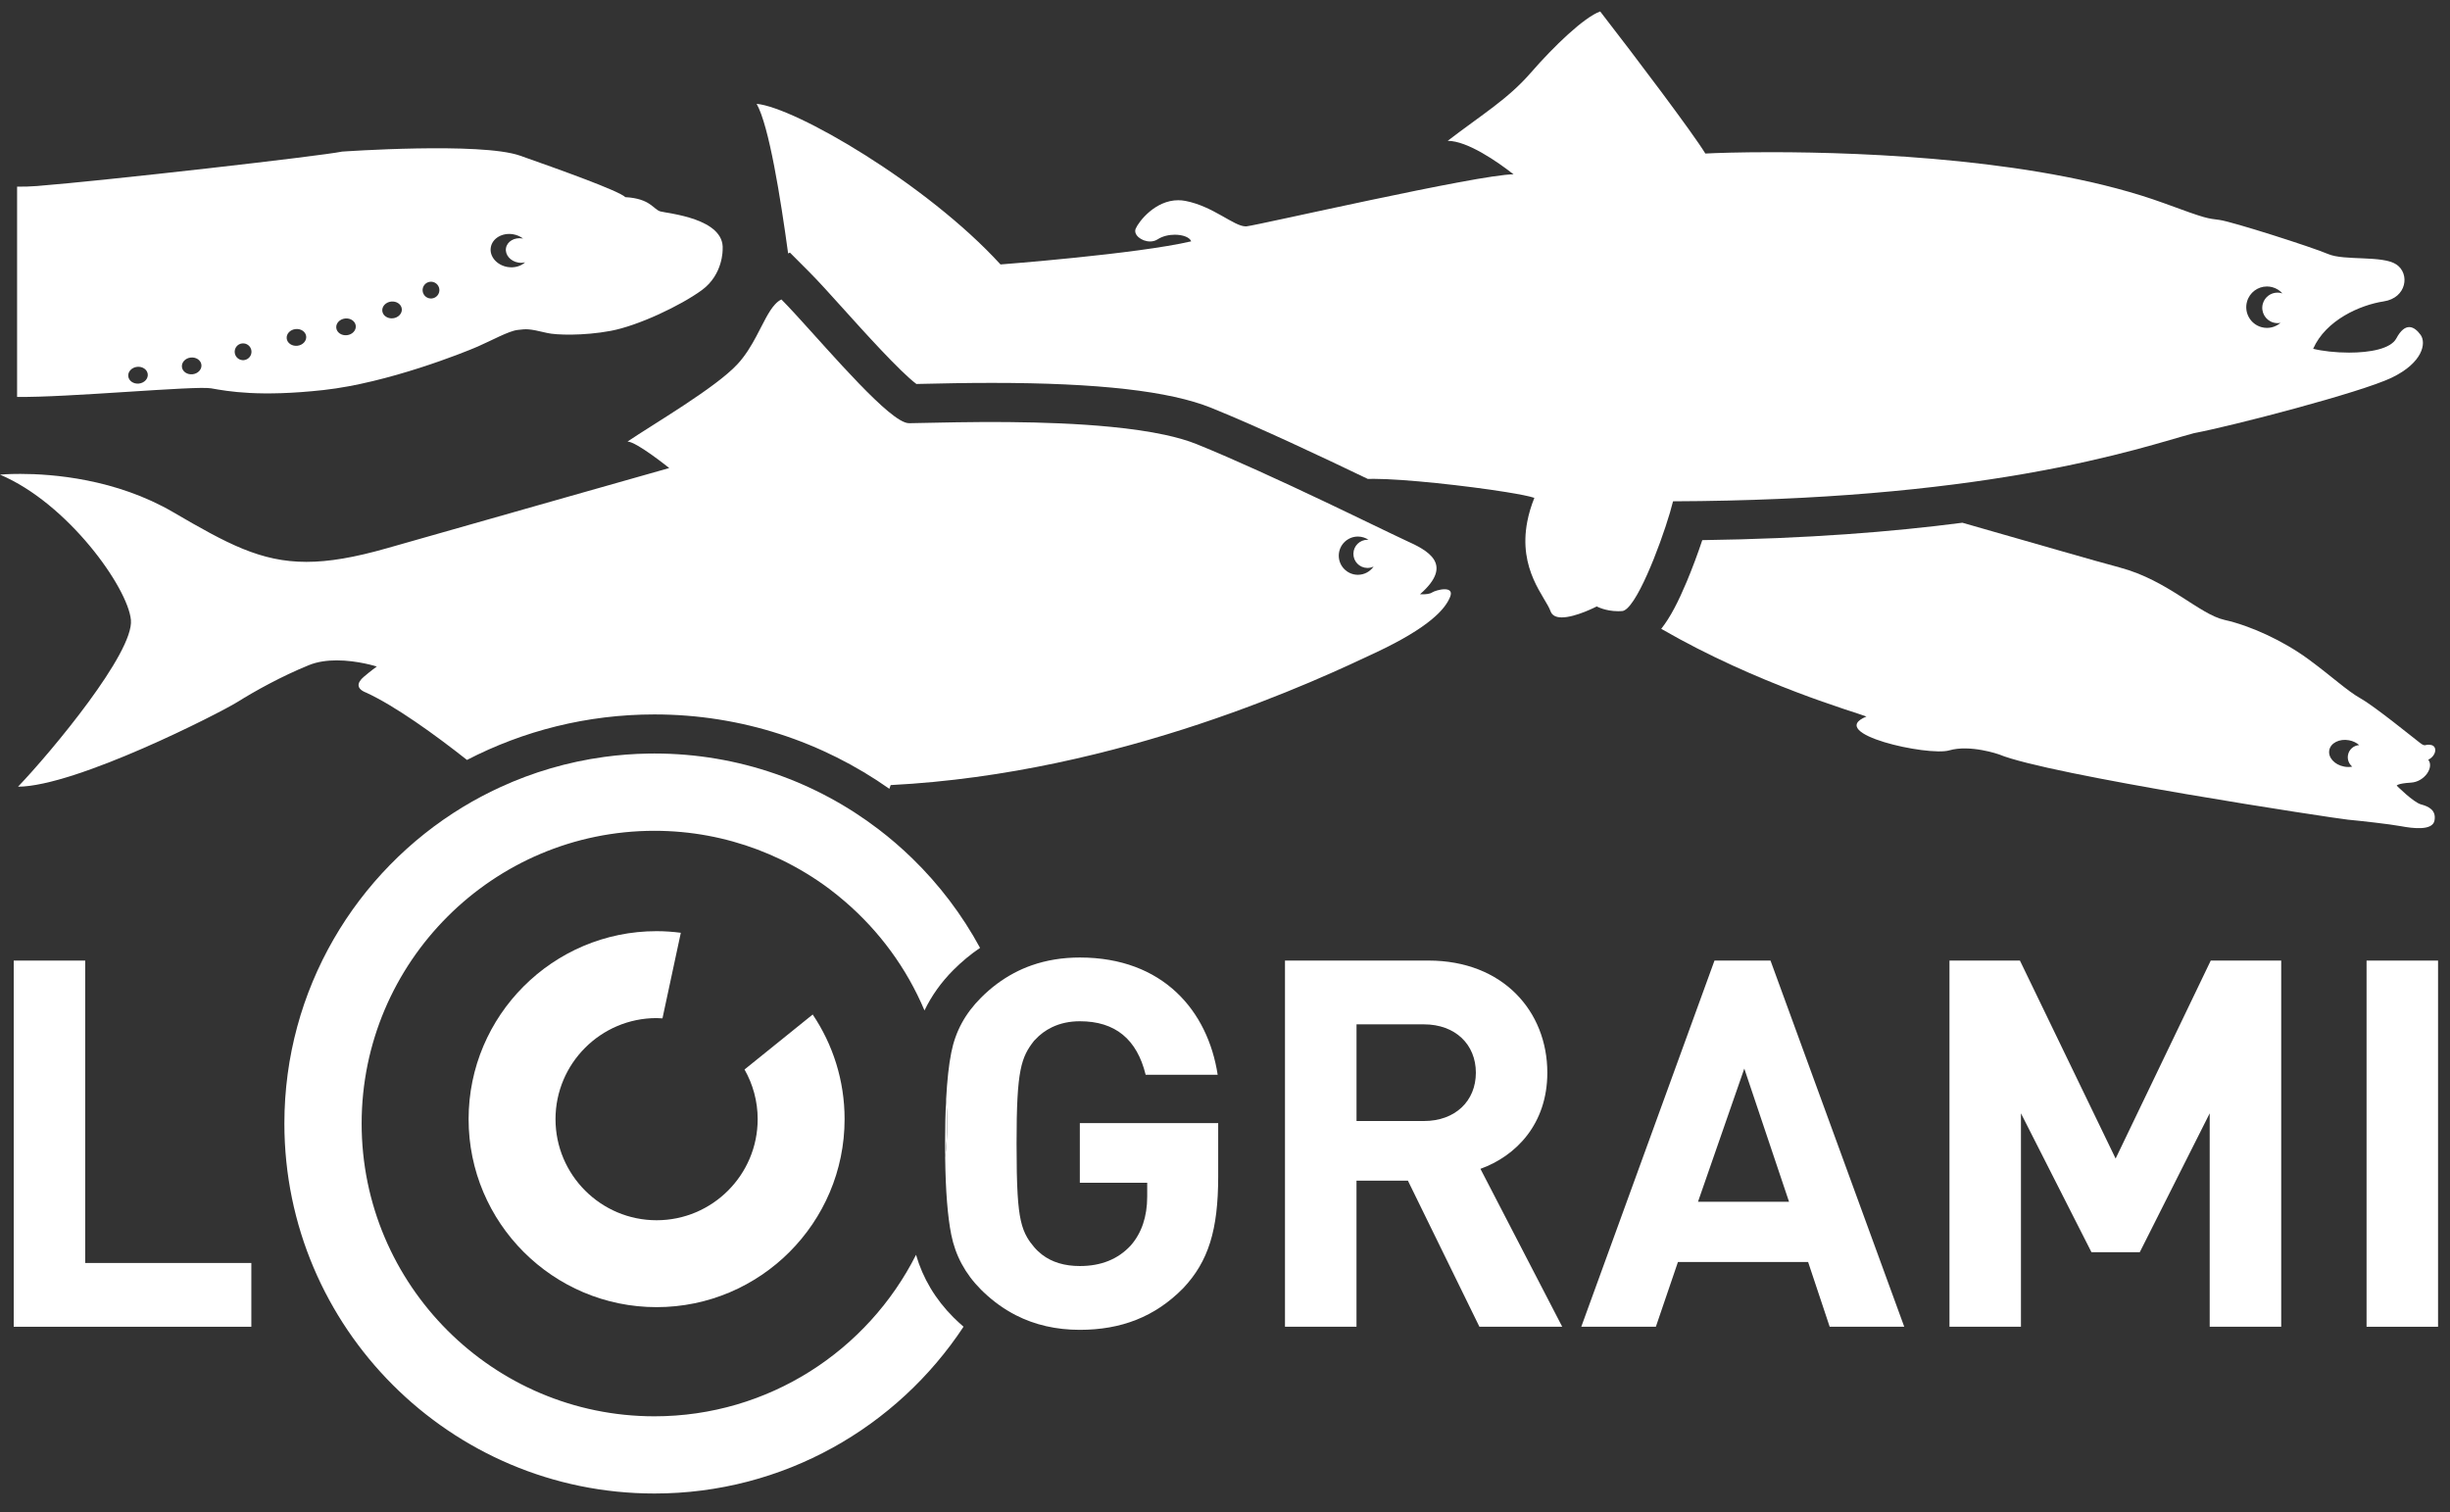
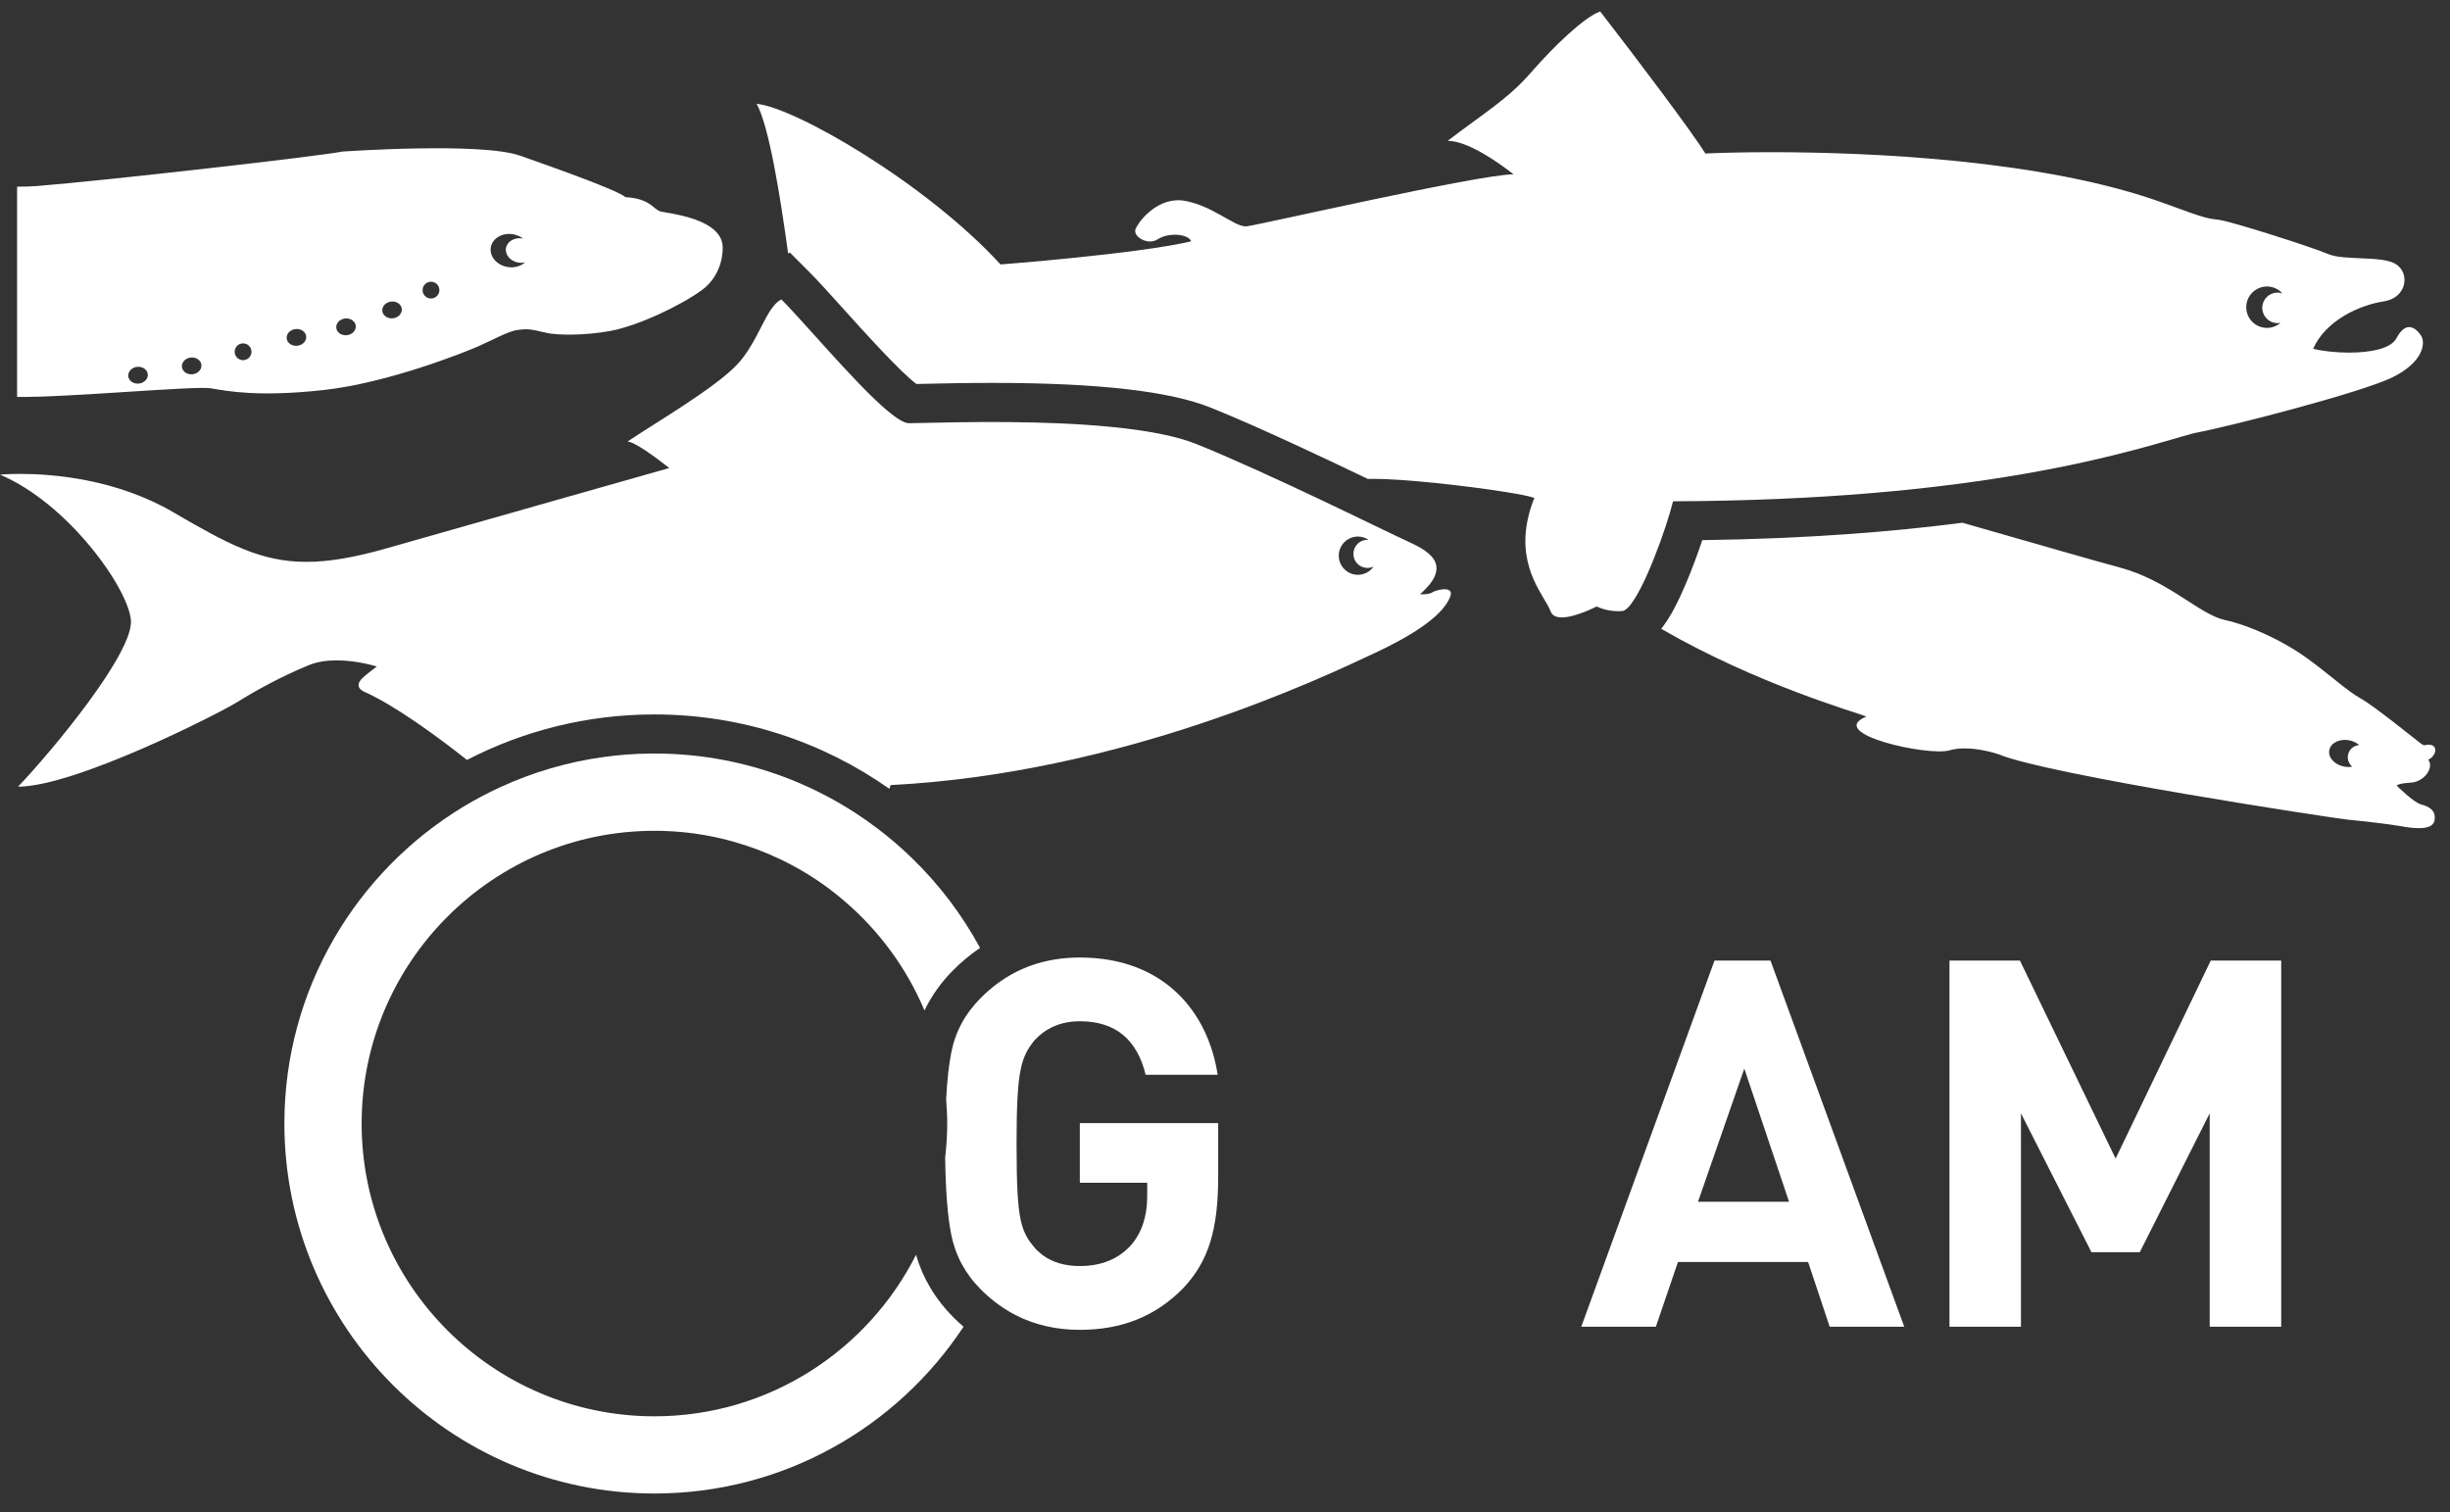
<svg xmlns="http://www.w3.org/2000/svg" version="1.1" id="Layer_1" x="0px" y="0px" width="214.25px" height="132.25px" viewBox="0 0 214.25 132.25" enable-background="new 0 0 214.25 132.25" xml:space="preserve">
  <rect x="0" y="0" width="214.25" height="132.25" fill="#333333" stroke="none" />
  <g>
    <path fill="#FFFFFF" d="M205.701,67.047c-0.223,0.042-0.465,0.046-0.71-0.004c-0.837-0.154-1.417-0.796-1.298-1.434   c0.119-0.635,0.893-1.023,1.727-0.867c0.354,0.065,0.66,0.22,0.889,0.422c-0.475,0.029-0.889,0.375-0.979,0.863   C205.254,66.422,205.41,66.807,205.701,67.047L205.701,67.047z M206.45,61.093c-1.255-0.712-2.433-1.863-4.612-3.462   c-2.184-1.599-5.064-2.919-7.293-3.412c-2.229-0.493-4.938-3.456-9.156-4.581c-2.455-0.657-6.734-1.91-13.781-3.921   c-6.086,0.791-13.586,1.397-22.746,1.522c-0.399,1.201-0.883,2.496-1.362,3.638c-0.717,1.704-1.418,3.101-2.228,4.118   c8.434,4.876,17.041,7.307,17.946,7.67c-3.655,1.5,5.403,3.492,7.238,2.962c1.839-0.534,4.354,0.35,4.354,0.35   c4.232,1.784,29.381,5.599,30.502,5.708c1.121,0.108,3.65,0.385,4.66,0.573c1.006,0.188,2.75,0.416,2.922-0.495   c0.17-0.912-0.516-1.236-1.177-1.412c-0.661-0.175-2.125-1.64-2.125-1.64s0.035-0.19,1.24-0.264c1.203-0.071,2.04-1.354,1.517-2   c0.713-0.361,0.817-1.187,0.241-1.294c-0.575-0.108-0.437,0.216-0.96-0.18C211.109,64.579,207.708,61.807,206.45,61.093   L206.45,61.093z" />
    <path fill="#FFFFFF" d="M196.5,26.375c0.225-0.799,0.95-1.321,1.741-1.321c0.163,0,0.325,0.022,0.489,0.067   c0.35,0.098,0.644,0.292,0.867,0.544c-0.024-0.008-0.047-0.017-0.072-0.023c-0.121-0.036-0.241-0.051-0.361-0.051   c-0.581,0-1.118,0.385-1.283,0.975c-0.197,0.71,0.217,1.445,0.926,1.645c0.118,0.034,0.236,0.05,0.354,0.05   c0.09,0,0.18-0.008,0.269-0.026c-0.328,0.28-0.746,0.442-1.188,0.442c-0.161,0-0.325-0.021-0.488-0.067   C196.791,28.339,196.229,27.338,196.5,26.375L196.5,26.375z M69.08,22.092l1.677,1.682c0.811,0.812,1.854,1.97,3.062,3.312   c1.639,1.82,4.914,5.458,6.32,6.496c0.256-0.004,0.568-0.011,0.918-0.019c1.343-0.031,3.371-0.076,5.696-0.076   c9.268,0,15.54,0.715,19.175,2.185c4.188,1.695,9.755,4.327,13.69,6.216c0.153-0.007,0.319-0.009,0.502-0.009   c2.671,0,8.208,0.614,11.562,1.153c1.168,0.188,2.073,0.367,2.496,0.509c-0.291,0.727-0.488,1.407-0.613,2.047   c-0.834,4.25,1.588,6.627,2.028,7.867c0.14,0.398,0.517,0.542,0.985,0.542c1.216,0,3.056-0.96,3.056-0.96s0.753,0.418,1.878,0.418   c0.108,0,0.225-0.004,0.346-0.013c0.142-0.01,0.299-0.107,0.465-0.264c1.373-1.298,3.439-7.083,3.982-9.335   c6.551-0.024,12.277-0.295,17.268-0.71c5.211-0.435,9.613-1.029,13.305-1.667c0.109-0.02,0.221-0.038,0.33-0.058   c7.887-1.382,12.457-2.948,14.668-3.527c3.234-0.607,14.553-3.537,17.279-4.851c2.728-1.312,3.029-3.03,2.527-3.738   c-0.267-0.369-0.611-0.685-1-0.685c-0.352,0-0.738,0.264-1.125,0.988c-0.49,0.919-2.318,1.245-4.133,1.245   c-1.177,0-2.347-0.137-3.141-0.335c1.109-2.526,4.143-3.839,6.162-4.143c2.021-0.304,2.324-2.426,1.111-3.235   c-1.211-0.808-4.545-0.303-5.961-0.908c-1.414-0.607-8.387-2.831-9.498-2.983c-1.113-0.153-1.013-0.048-4.852-1.463   c-10.46-3.816-25.82-4.462-34.362-4.462c-2.765,0-4.813,0.068-5.752,0.118c-1.112-1.82-6.063-8.387-9.196-12.426   c-1.414,0.51-4.041,3.028-6.062,5.353c-2.021,2.324-4.244,3.637-7.275,5.962c1.717,0,4.344,1.817,5.76,2.93   c-3.03,0-22.332,4.446-23.342,4.547c-0.027,0.003-0.056,0.005-0.082,0.005c-1.027,0-2.837-1.76-5.274-2.228   c-0.213-0.041-0.422-0.059-0.625-0.059c-2.002,0-3.443,1.842-3.719,2.484c-0.23,0.54,0.511,1.122,1.255,1.122   c0.231,0,0.462-0.056,0.665-0.188c0.437-0.282,0.988-0.402,1.498-0.402c0.699,0,1.316,0.227,1.432,0.579   c-4.75,1.112-16.673,2.021-16.673,2.021C81.026,16.053,69.507,9.385,66.166,9.081c1.083,1.903,2.092,8.236,2.754,13.083   L69.08,22.092L69.08,22.092z" />
    <path fill="#FFFFFF" d="M118.745,46.926c0.012,0,0.022,0,0.034,0c0.334,0.007,0.643,0.112,0.9,0.285   c-0.022-0.001-0.047-0.002-0.068-0.004c-0.01,0-0.02-0.001-0.028-0.001c-0.667,0-1.216,0.536-1.229,1.207   c-0.016,0.681,0.526,1.243,1.207,1.257c0.008,0,0.017,0,0.024,0c0.192,0,0.374-0.045,0.536-0.124   c-0.303,0.437-0.807,0.723-1.374,0.723c-0.013,0-0.022,0-0.035,0c-0.923-0.019-1.655-0.783-1.638-1.707   C117.096,47.653,117.838,46.926,118.745,46.926L118.745,46.926z M11.448,54.218c0.271,2.845-6.903,11.476-9.872,14.585   c5.084-0.029,17.626-6.437,19.164-7.396c1.538-0.958,3.808-2.232,6.271-3.236c0.76-0.31,1.616-0.417,2.436-0.417   c1.841,0,3.503,0.539,3.503,0.539s-0.536,0.385-1.14,0.902c-0.604,0.515-0.683,1.041,0.235,1.391   c2.531,1.172,5.963,3.643,8.792,5.876c4.914-2.541,10.488-3.98,16.391-3.98c7.641,0,14.728,2.408,20.545,6.504   c0.038-0.108,0.075-0.219,0.115-0.325c20.221-1.036,37.645-9.345,42.399-11.58c4.755-2.235,6.107-3.834,6.525-4.882   c0.203-0.511-0.092-0.665-0.484-0.665c-0.412,0-0.932,0.171-1.094,0.281c-0.2,0.136-0.582,0.161-0.826,0.161   c-0.137,0-0.229-0.006-0.229-0.006c3.045-2.666,0.605-3.862-1.227-4.691c-0.594-0.271-2.046-0.977-3.958-1.896   c-0.554-0.267-1.146-0.55-1.767-0.849c-0.506-0.243-1.031-0.492-1.571-0.749c-3.55-1.684-7.714-3.607-11.013-4.943   c-0.795-0.321-1.74-0.589-2.789-0.816c-1.41-0.302-3.006-0.528-4.686-0.692c-2.905-0.286-6.053-0.393-8.887-0.419   c-0.521-0.006-1.033-0.008-1.529-0.008c-0.341,0-0.672,0.001-0.998,0.003c-2.986,0.017-5.321,0.1-6.139,0.1   c-0.059,0-0.107,0-0.151-0.001c-1.601-0.032-6.743-6.083-9.855-9.471c-0.479-0.523-0.912-0.983-1.275-1.348   c-0.202,0.092-0.387,0.244-0.562,0.433c-0.566,0.611-1.031,1.661-1.631,2.784c-0.437,0.818-0.944,1.669-1.62,2.409   c-1.892,2.073-7.37,5.262-9.646,6.8c0.791,0.016,3.648,2.318,3.648,2.318s-16.068,4.554-24.701,7.017   c-2.835,0.809-5.063,1.188-7.025,1.188c-4.017,0-6.926-1.588-11.657-4.347c-5.02-2.925-10.573-3.346-13.353-3.346   C0.669,41.443,0,41.511,0,41.511C5.928,44.015,11.178,51.375,11.448,54.218L11.448,54.218z" />
    <path fill="#FFFFFF" d="M11.988,32.084c0.471-0.052,0.888,0.232,0.933,0.638c0.046,0.402-0.3,0.772-0.771,0.824   c-0.472,0.051-0.888-0.234-0.933-0.637C11.173,32.505,11.518,32.136,11.988,32.084L11.988,32.084z M16.681,31.27   c0.469-0.052,0.888,0.232,0.933,0.637c0.044,0.403-0.302,0.771-0.771,0.824c-0.472,0.052-0.889-0.232-0.934-0.636   C15.864,31.692,16.209,31.32,16.681,31.27L16.681,31.27z M21.176,30.035c0.403-0.045,0.767,0.245,0.812,0.648   c0.045,0.402-0.247,0.767-0.649,0.812c-0.403,0.045-0.767-0.246-0.811-0.649C20.481,30.441,20.772,30.078,21.176,30.035   L21.176,30.035z M25.844,28.78c0.471-0.054,0.887,0.23,0.932,0.634c0.045,0.404-0.3,0.772-0.771,0.825   c-0.472,0.051-0.888-0.232-0.933-0.636C25.028,29.199,25.372,28.831,25.844,28.78L25.844,28.78z M30.178,27.855   c0.471-0.052,0.888,0.233,0.933,0.636c0.045,0.403-0.301,0.772-0.771,0.824c-0.47,0.052-0.889-0.231-0.933-0.635   C29.362,28.276,29.707,27.907,30.178,27.855L30.178,27.855z M34.203,26.375c0.471-0.052,0.889,0.232,0.934,0.636   c0.044,0.403-0.302,0.774-0.771,0.825c-0.471,0.053-0.89-0.232-0.934-0.637C33.388,26.796,33.732,26.428,34.203,26.375   L34.203,26.375z M37.609,24.643c0.403-0.045,0.767,0.245,0.811,0.649c0.045,0.403-0.246,0.764-0.649,0.809   c-0.404,0.045-0.766-0.245-0.811-0.648C36.915,25.051,37.205,24.688,37.609,24.643L37.609,24.643z M42.92,21.637   c0.129-0.791,1-1.306,1.943-1.15c0.34,0.057,0.643,0.194,0.887,0.381c-0.023-0.004-0.046-0.01-0.07-0.015   c-0.695-0.113-1.337,0.267-1.433,0.848c-0.096,0.584,0.39,1.15,1.084,1.264c0.206,0.033,0.407,0.024,0.591-0.023   c-0.37,0.338-0.936,0.508-1.53,0.41C43.447,23.195,42.788,22.428,42.92,21.637L42.92,21.637z M18.453,33.961   c1.495,0.264,4.241,0.769,9.857,0.149c5.615-0.622,12.229-3.263,13.455-3.796c1.225-0.533,2.721-1.37,3.506-1.458   c0.785-0.085,0.895-0.139,2.583,0.266c0.753,0.18,3.159,0.261,5.555-0.186c2.396-0.448,6.113-2.206,7.979-3.572   c1.865-1.369,1.807-3.562,1.807-3.562c0.189-2.711-4.81-3.135-5.439-3.31c-0.631-0.175-0.858-1.127-3.071-1.25   c-0.55-0.55-5.769-2.418-9.203-3.628c-3.435-1.209-15.565-0.356-15.565-0.356c-1.912,0.395-20.745,2.538-26.683,3.011   c-0.618,0.049-1.191,0.062-1.739,0.054v18.389C5.797,34.782,17.082,33.722,18.453,33.961L18.453,33.961z" />
-     <path fill="#FFFFFF" d="M82.738,96.137c-0.06,1.152-0.092,2.445-0.092,3.887c0,0.418,0.003,0.82,0.008,1.217   c0.113-0.979,0.179-1.971,0.179-2.979C82.833,97.545,82.796,96.838,82.738,96.137L82.738,96.137z" />
-     <polygon fill="#FFFFFF" points="1.2,84.01 1.2,116.034 21.979,116.034 21.979,110.457 7.451,110.457 7.451,84.01  " />
-     <path fill="#FFFFFF" d="M124.518,98.041h-5.892v-8.455h5.892c2.744,0,4.545,1.754,4.545,4.229S127.262,98.041,124.518,98.041   L124.518,98.041z M135.312,93.814c0-5.353-3.869-9.806-10.391-9.806h-12.55v32.024h6.253v-12.776h4.496l6.253,12.776h7.242   l-7.152-13.809C132.568,101.102,135.312,98.312,135.312,93.814L135.312,93.814z" />
    <path fill="#FFFFFF" d="M148.488,105.104l4.049-11.648l3.913,11.648H148.488L148.488,105.104z M149.93,84.01l-11.65,32.024h6.523   l1.932-5.666h11.381l1.888,5.666h6.521L154.829,84.01H149.93L149.93,84.01z" />
    <polygon fill="#FFFFFF" points="185.009,101.325 176.641,84.01 170.48,84.01 170.48,116.034 176.73,116.034 176.73,97.368    182.895,109.512 187.122,109.512 193.236,97.368 193.236,116.034 199.49,116.034 199.49,84.01 193.327,84.01  " />
-     <polygon fill="#FFFFFF" points="206.953,84.01 206.953,116.034 213.205,116.034 213.205,84.01  " />
    <path fill="#FFFFFF" d="M84.261,116.03c-0.301-0.261-0.597-0.53-0.884-0.817c-1.578-1.578-2.672-3.416-3.271-5.47   c-4.217,8.364-12.885,14.123-22.877,14.123c-14.117,0-25.604-11.487-25.604-25.604s11.486-25.603,25.604-25.603   c3.17,0,6.206,0.582,9.009,1.638c0.691,0.264,1.368,0.549,2.028,0.865c1.502,0.721,2.926,1.584,4.248,2.57   c0.473,0.354,0.927,0.727,1.373,1.108c3.001,2.578,5.402,5.832,6.958,9.531c0.621-1.287,1.462-2.472,2.532-3.543   c0.732-0.731,1.509-1.377,2.328-1.929c-1.571-2.903-3.575-5.537-5.921-7.821c-0.474-0.46-0.96-0.906-1.459-1.337   c-0.485-0.418-0.983-0.821-1.493-1.211C71.389,68.375,64.593,65.9,57.228,65.9c-0.176,0-0.352,0.004-0.526,0.005   c-1.309,0.021-2.599,0.12-3.864,0.293c-3.202,0.438-6.255,1.342-9.089,2.646c-0.566,0.259-1.124,0.537-1.671,0.827   c-0.539,0.287-1.07,0.586-1.59,0.902c-9.355,5.678-15.619,15.965-15.619,27.686c0,17.846,14.517,32.359,32.359,32.359   C68.515,130.621,78.469,124.812,84.261,116.03L84.261,116.03z" />
    <path fill="#FFFFFF" d="M90.428,91.025c0.024-0.027,0.052-0.051,0.078-0.08c0.434-0.473,0.935-0.842,1.498-1.111   c0.713-0.339,1.521-0.518,2.426-0.518c3.104,0,4.994,1.574,5.756,4.679h6.298c-0.855-5.577-4.768-10.254-12.054-10.254   c-1.506,0-2.91,0.228-4.206,0.681c-0.541,0.189-1.063,0.418-1.567,0.688c-0.508,0.27-0.996,0.58-1.467,0.93   c-0.485,0.361-0.95,0.764-1.395,1.209c-1.395,1.393-2.249,2.969-2.608,4.812c-0.213,1.061-0.362,2.422-0.449,4.075   c0.058,0.701,0.095,1.408,0.095,2.125c0,1.007-0.066,1.998-0.179,2.979c0.037,2.909,0.215,5.157,0.533,6.743   c0.359,1.8,1.213,3.418,2.608,4.812c0.076,0.076,0.154,0.146,0.23,0.223c0.431,0.408,0.879,0.779,1.345,1.113   c0.47,0.336,0.957,0.633,1.463,0.893c1.67,0.853,3.534,1.279,5.597,1.279c3.598,0,6.567-1.125,9.042-3.644   c2.202-2.339,3.057-5.082,3.057-9.759v-4.678H94.43v5.217h5.892v1.216c0,1.754-0.494,3.192-1.439,4.271   c-1.123,1.214-2.609,1.798-4.453,1.798c-1.325,0-2.432-0.328-3.304-0.998c-0.252-0.194-0.486-0.412-0.698-0.666   c-0.238-0.278-0.44-0.552-0.612-0.851c-0.467-0.812-0.709-1.826-0.825-3.748c-0.067-1.123-0.093-2.554-0.093-4.44   c0-3.278,0.096-5.172,0.351-6.443C89.487,92.389,89.862,91.743,90.428,91.025L90.428,91.025z" />
-     <path fill="#FFFFFF" d="M57.419,89.039c0.173,0,0.343,0.016,0.513,0.025l1.605-7.486c-0.694-0.089-1.399-0.141-2.118-0.141   c-9.065,0-16.44,7.375-16.44,16.438c0,9.067,7.375,16.444,16.44,16.444c9.066,0,16.44-7.377,16.44-16.444   c0-3.384-1.028-6.533-2.789-9.149l-5.962,4.81c0.729,1.282,1.15,2.763,1.15,4.341c0,4.877-3.966,8.842-8.84,8.842   c-4.873,0-8.839-3.965-8.839-8.842C48.58,93.004,52.546,89.039,57.419,89.039L57.419,89.039z" />
  </g>
</svg>